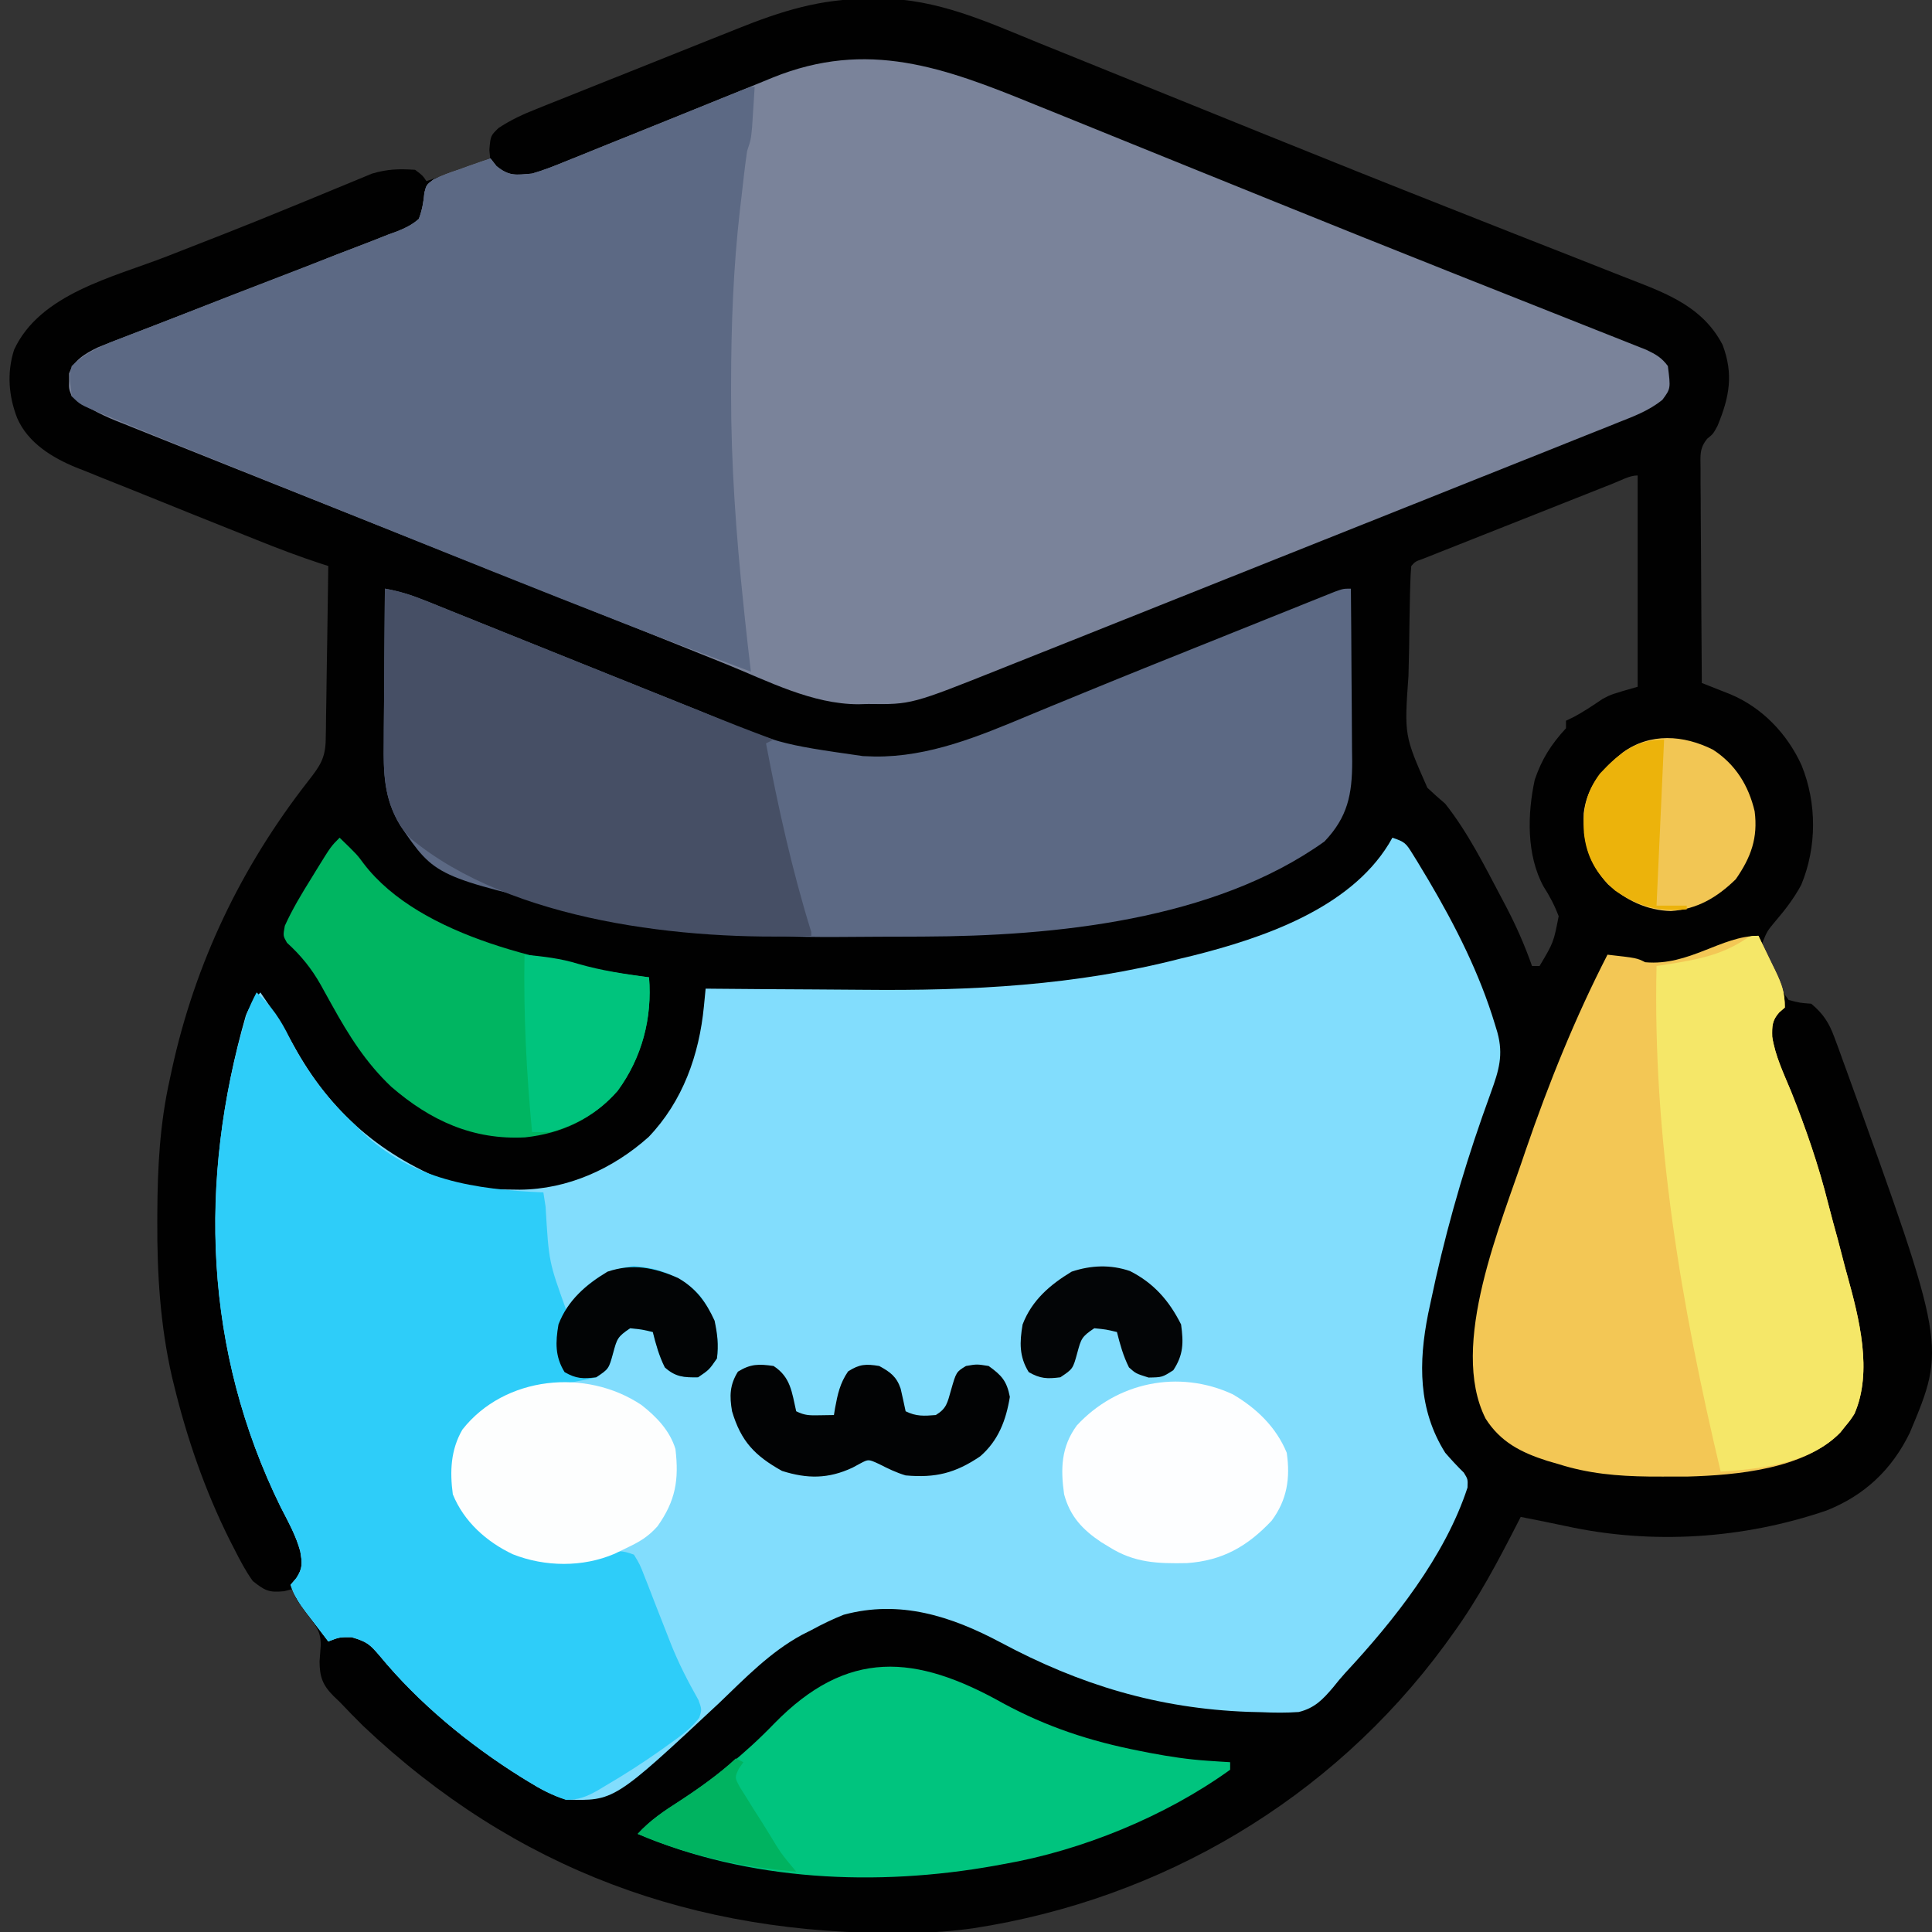
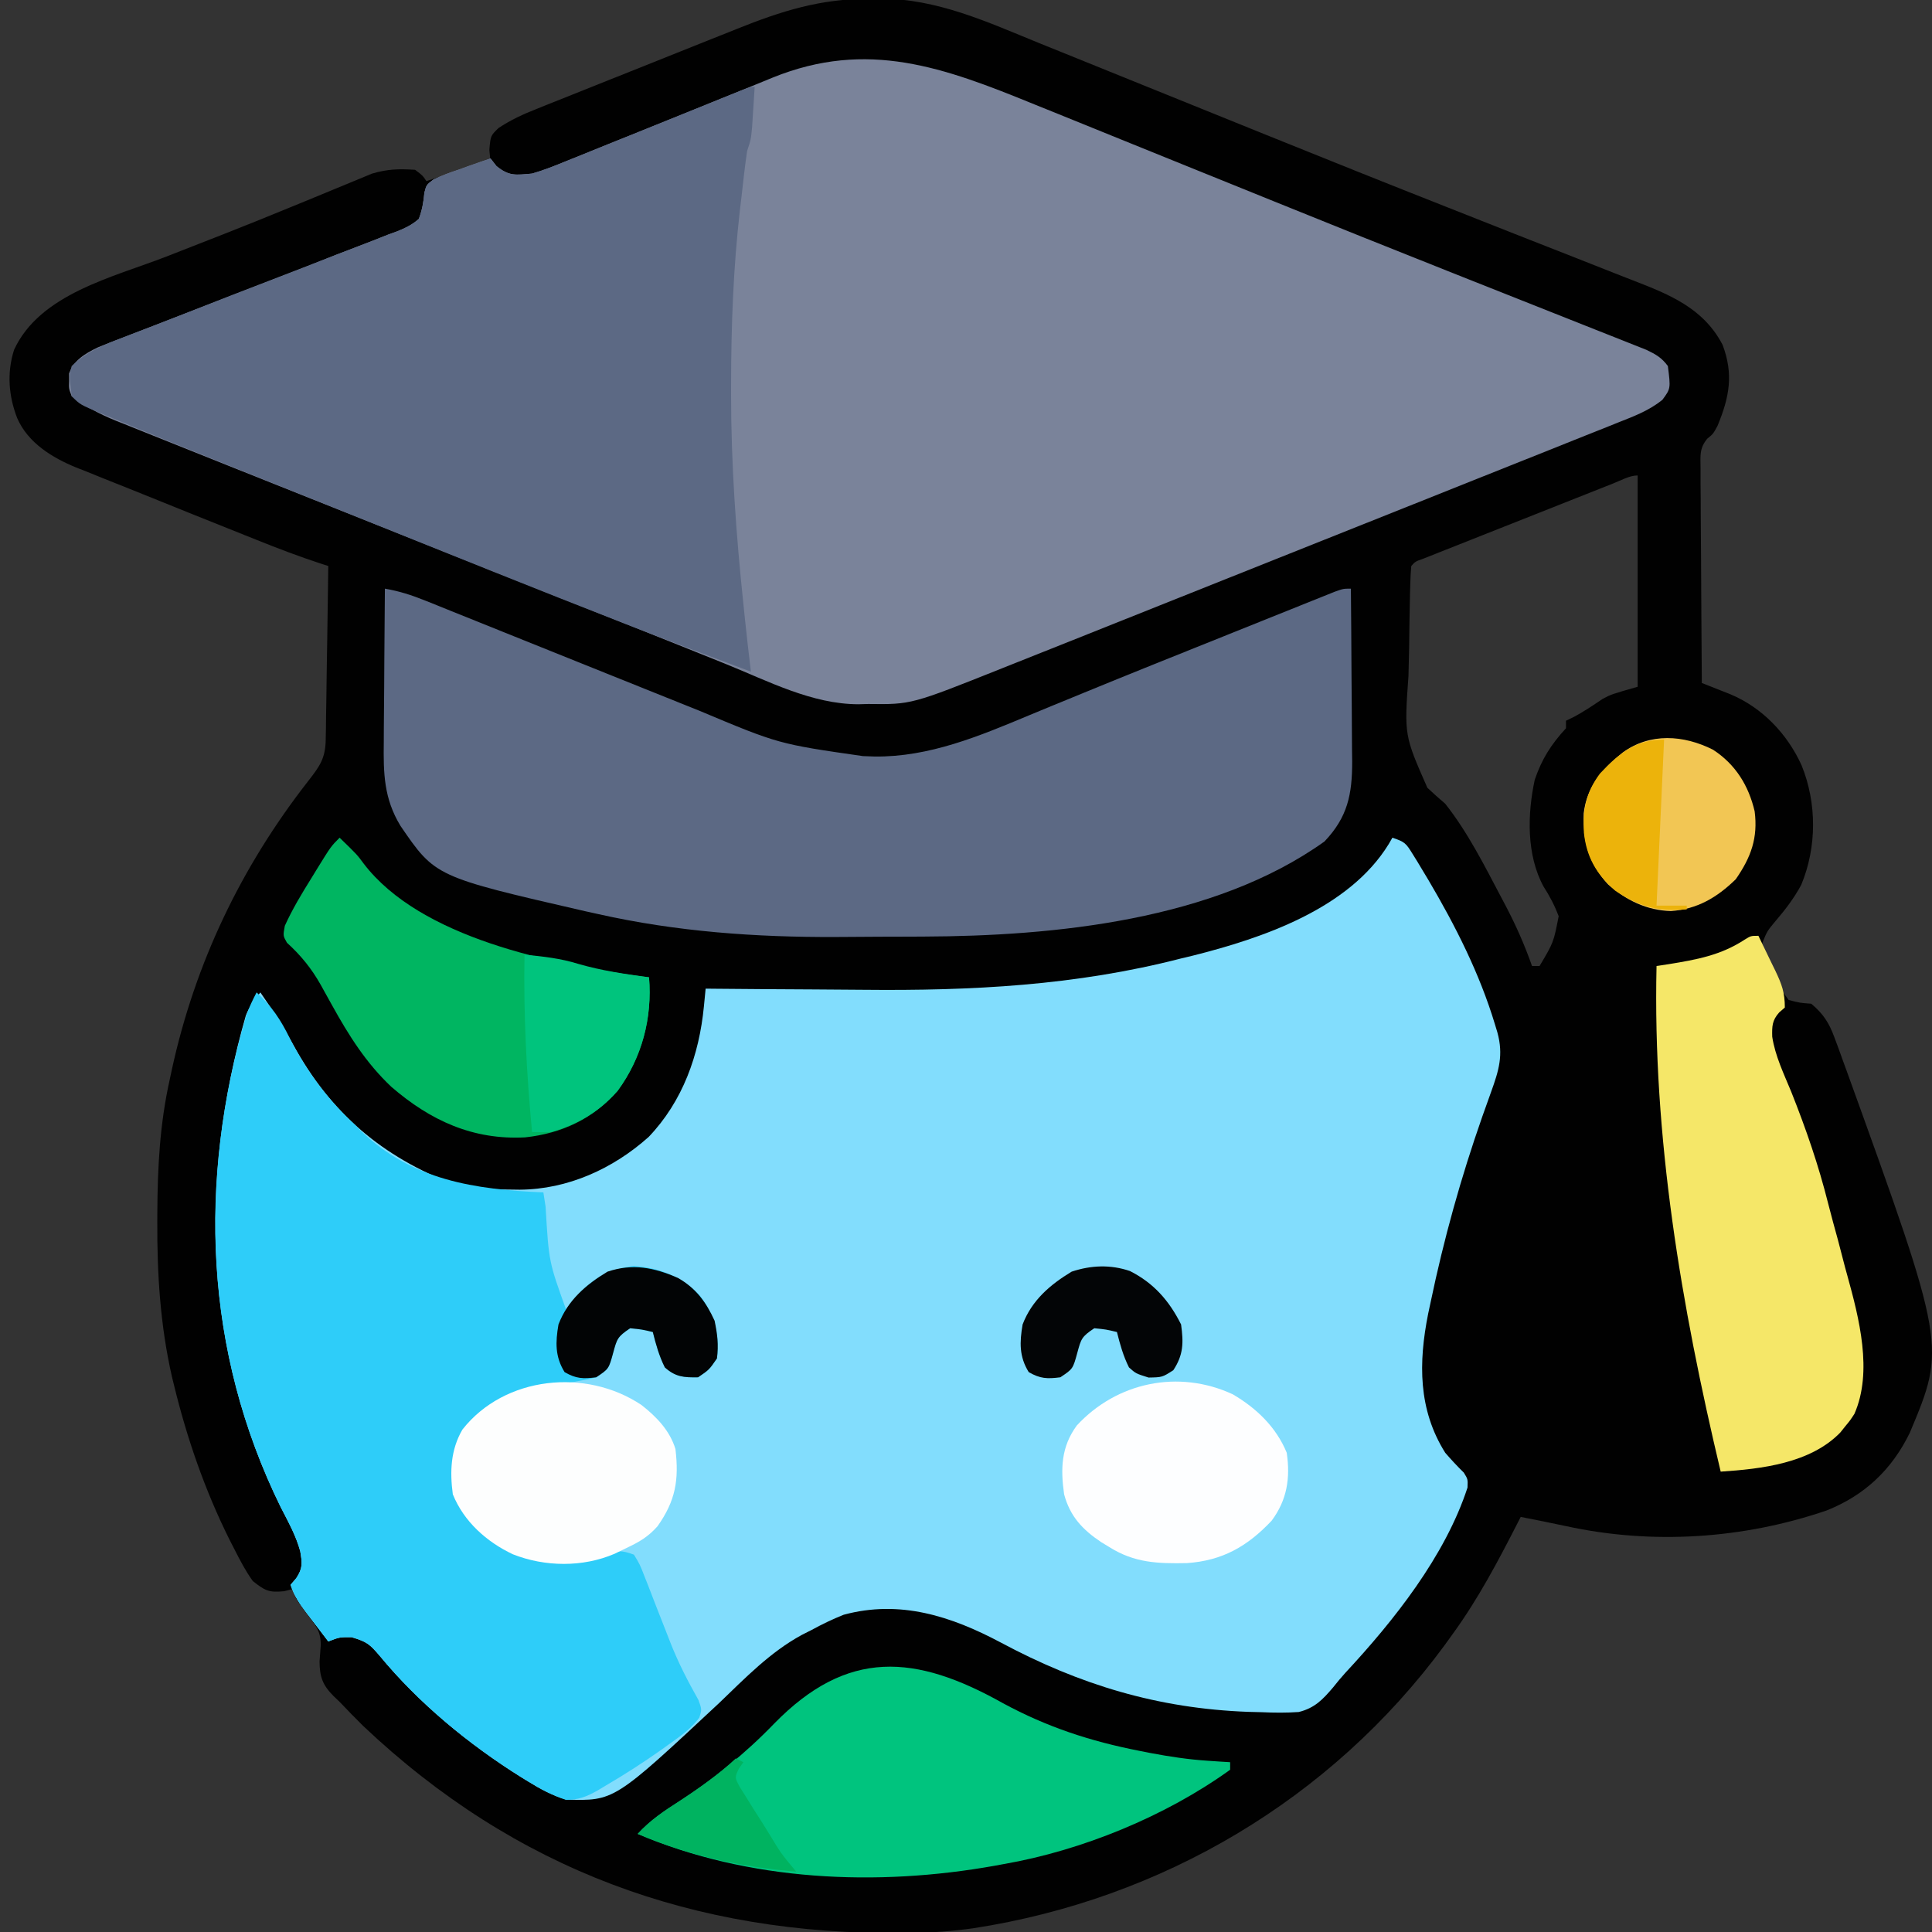
<svg xmlns="http://www.w3.org/2000/svg" version="1.1" width="512" height="512">
  <rect width="100%" height="100%" fill="#333333" stroke="none" />
  <path d="M0 0 C0.956 -0.016 1.912 -0.032 2.896 -0.049 C18.089 -0.059 31.451 6.191 45.277 11.816 C47.429 12.685 49.58 13.552 51.732 14.419 C57.504 16.746 63.273 19.083 69.041 21.422 C78.69 25.333 88.346 29.23 98 33.13 C100.454 34.121 102.908 35.113 105.361 36.105 C121.328 42.561 137.315 48.961 153.338 55.277 C156.351 56.465 159.362 57.655 162.374 58.846 C163.825 59.42 163.825 59.42 165.306 60.005 C167.217 60.761 169.128 61.517 171.04 62.273 C176.538 64.446 182.041 66.606 187.548 68.755 C190.939 70.082 194.325 71.423 197.709 72.768 C199.256 73.38 200.805 73.985 202.357 74.585 C212.102 78.351 221.115 81.955 226.188 91.688 C229.147 99.496 227.991 105.58 224.855 113.148 C223.688 115.312 223.688 115.312 222.136 116.565 C220.002 119.14 220.327 121.128 220.347 124.436 C220.347 125.697 220.347 126.958 220.348 128.258 C220.363 129.634 220.379 131.01 220.395 132.387 C220.4 133.795 220.404 135.203 220.407 136.611 C220.419 140.315 220.448 144.019 220.482 147.723 C220.512 151.503 220.526 155.284 220.541 159.064 C220.573 166.481 220.624 173.897 220.688 181.312 C221.716 181.716 221.716 181.716 222.765 182.128 C223.665 182.484 224.565 182.84 225.492 183.207 C226.384 183.559 227.276 183.91 228.195 184.273 C236.69 187.816 243.335 194.773 247.125 203.125 C251.199 213.155 251.194 224.807 247.035 234.809 C245.149 238.313 242.857 241.322 240.273 244.34 C237.989 247.069 237.989 247.069 236.688 250.312 C237.545 253.084 238.45 255.41 239.688 258 C239.98 258.689 240.273 259.378 240.574 260.088 C241.571 262.362 241.571 262.362 243.688 265.312 C246.665 266.085 246.665 266.085 249.688 266.312 C252.803 268.918 254.367 271.292 255.766 275.074 C256.118 276.015 256.47 276.956 256.833 277.925 C257.38 279.447 257.38 279.447 257.938 281 C258.326 282.064 258.714 283.127 259.115 284.223 C285.428 357.077 285.428 357.077 275.816 379.984 C271.085 389.742 263.856 396.588 253.759 400.604 C231.665 408.16 207.528 409.728 184.752 404.759 C180.741 403.892 176.712 403.112 172.688 402.312 C172.426 402.825 172.165 403.338 171.896 403.866 C166.674 414.077 161.438 424.015 154.688 433.312 C153.953 434.332 153.218 435.352 152.461 436.402 C122.443 477.143 77.608 503.608 27.688 511.312 C22.166 512.095 16.792 512.493 11.219 512.551 C10.429 512.561 9.64 512.57 8.826 512.58 C-46.352 513.124 -93.747 495.856 -134.07 457.703 C-136.197 455.612 -138.262 453.478 -140.312 451.312 C-141.13 450.537 -141.13 450.537 -141.965 449.746 C-144.869 446.794 -145.599 444.638 -145.625 440.625 C-145.538 439.186 -145.436 437.749 -145.312 436.312 C-145.312 432.483 -146.555 431.292 -148.812 428.25 C-152.312 423.521 -152.312 423.521 -152.312 421.312 C-153.199 421.539 -154.086 421.766 -155 422 C-159.129 422.39 -160.073 421.859 -163.312 419.312 C-165.206 416.686 -166.663 413.884 -168.125 411 C-168.77 409.744 -168.77 409.744 -169.428 408.462 C-175.965 395.375 -180.725 381.638 -184.188 367.438 C-184.474 366.264 -184.474 366.264 -184.767 365.067 C-187.843 351.502 -188.696 337.924 -188.625 324.062 C-188.623 323.298 -188.621 322.534 -188.618 321.747 C-188.564 309.704 -187.957 298.099 -185.312 286.312 C-185.03 284.994 -185.03 284.994 -184.743 283.648 C-178.58 255.488 -166.434 230.124 -148.746 207.438 C-145.606 203.406 -144.069 201.361 -143.994 196.29 C-143.974 195.269 -143.954 194.249 -143.933 193.197 C-143.922 192.097 -143.91 190.997 -143.898 189.863 C-143.879 188.736 -143.86 187.608 -143.84 186.446 C-143.78 182.839 -143.734 179.232 -143.688 175.625 C-143.649 173.182 -143.61 170.738 -143.57 168.295 C-143.474 162.301 -143.389 156.307 -143.312 150.312 C-143.846 150.142 -144.379 149.971 -144.928 149.795 C-150.836 147.869 -156.603 145.681 -162.367 143.363 C-163.308 142.987 -164.249 142.611 -165.219 142.223 C-167.204 141.428 -169.189 140.632 -171.174 139.835 C-174.143 138.643 -177.114 137.455 -180.086 136.268 C-184.905 134.34 -189.717 132.393 -194.526 130.439 C-197.262 129.333 -200.004 128.245 -202.747 127.158 C-204.438 126.474 -206.13 125.79 -207.82 125.105 C-208.958 124.662 -208.958 124.662 -210.118 124.211 C-216.492 121.595 -222.896 117.682 -225.75 111.125 C-228.043 105.229 -228.51 99.083 -226.582 93.012 C-219.738 78.178 -200.381 73.808 -186.25 68.312 C-182.418 66.816 -178.588 65.316 -174.758 63.816 C-173.799 63.441 -172.839 63.066 -171.851 62.68 C-165.541 60.206 -159.259 57.671 -152.992 55.09 C-151.391 54.434 -149.789 53.778 -148.188 53.123 C-145.928 52.198 -143.671 51.269 -141.419 50.325 C-139.364 49.463 -137.302 48.619 -135.238 47.777 C-134.088 47.299 -132.937 46.821 -131.751 46.328 C-127.628 45.11 -124.595 45.025 -120.312 45.312 C-118.312 46.812 -118.312 46.812 -117.312 48.312 C-111.321 46.369 -111.321 46.369 -105.438 44.125 C-103.312 43.312 -103.312 43.312 -100.312 43.312 C-100.416 42.24 -100.519 41.167 -100.625 40.062 C-100.312 36.312 -100.312 36.312 -98.25 34.277 C-94.977 32.088 -91.647 30.568 -88.003 29.136 C-87.285 28.846 -86.567 28.556 -85.828 28.258 C-83.467 27.306 -81.101 26.368 -78.734 25.43 C-77.081 24.768 -75.429 24.106 -73.776 23.443 C-70.315 22.058 -66.851 20.678 -63.386 19.303 C-58.963 17.547 -54.545 15.778 -50.129 14.004 C-46.717 12.635 -43.301 11.272 -39.885 9.912 C-38.256 9.262 -36.628 8.611 -35.001 7.958 C-23.198 3.225 -12.849 -0.043 0 0 Z M197.266 128.408 C196.108 128.865 194.95 129.322 193.757 129.794 C192.484 130.298 191.211 130.803 189.938 131.309 C188.641 131.822 187.344 132.335 186.048 132.848 C183.327 133.926 180.607 135.005 177.887 136.084 C174.394 137.47 170.899 138.853 167.405 140.234 C164.726 141.293 162.048 142.355 159.37 143.417 C158.082 143.928 156.793 144.438 155.504 144.947 C153.705 145.658 151.907 146.373 150.109 147.088 C149.084 147.494 148.059 147.9 147.003 148.319 C144.768 149.109 144.768 149.109 143.688 150.312 C143.547 151.879 143.475 153.452 143.431 155.025 C143.402 156.03 143.373 157.036 143.343 158.072 C143.246 162.715 143.172 167.357 143.118 172 C143.081 174.441 143.027 176.881 142.954 179.321 C141.828 195.17 141.828 195.17 147.953 209.078 C149.497 210.527 151.071 211.945 152.688 213.312 C158.649 220.846 163.099 229.726 167.562 238.188 C168.259 239.507 168.259 239.507 168.97 240.853 C171.59 245.912 173.804 250.936 175.688 256.312 C176.347 256.312 177.007 256.312 177.688 256.312 C181.396 250.083 181.396 250.083 182.75 243.125 C181.667 240.258 180.38 237.789 178.723 235.219 C174.208 226.904 174.444 216.065 176.41 206.969 C178.281 201.454 180.762 197.566 184.688 193.312 C184.688 192.653 184.688 191.993 184.688 191.312 C185.269 191.034 185.85 190.756 186.449 190.469 C189.244 189.025 191.791 187.292 194.395 185.531 C196.688 184.312 196.688 184.312 203.688 182.312 C203.688 163.833 203.688 145.352 203.688 126.312 C201.523 126.312 199.227 127.632 197.266 128.408 Z " fill="#010101" transform="translate(230.312,-0.312)" />
  <path d="M0 0 C3.321 1.107 3.599 1.477 5.348 4.297 C5.783 4.998 6.219 5.698 6.667 6.42 C7.128 7.189 7.588 7.958 8.062 8.75 C8.543 9.549 9.024 10.348 9.52 11.172 C16.69 23.32 23.106 35.962 27.188 49.5 C27.501 50.532 27.501 50.532 27.82 51.584 C29.471 57.587 28.21 61.688 26.145 67.402 C25.772 68.446 25.4 69.489 25.017 70.565 C24.421 72.234 24.421 72.234 23.812 73.938 C18.144 90.119 13.628 106.342 10.125 123.125 C9.909 124.132 9.694 125.139 9.472 126.176 C6.9 139.087 6.805 151.552 14 163 C15.583 164.829 17.194 166.572 18.926 168.262 C20 170 20 170 19.906 172.223 C13.981 190.381 0.403 207.477 -12.458 221.304 C-13.586 222.544 -14.658 223.836 -15.695 225.153 C-18.469 228.411 -20.584 230.648 -24.814 231.699 C-28.122 231.937 -31.312 231.902 -34.625 231.75 C-35.813 231.72 -37.002 231.69 -38.226 231.659 C-62.166 230.772 -82.833 224.496 -103.811 213.271 C-116.949 206.285 -130.52 201.899 -145.398 205.918 C-148.394 207.108 -151.172 208.457 -154 210 C-154.837 210.423 -155.673 210.846 -156.535 211.281 C-164.946 215.867 -171.532 222.715 -178.387 229.289 C-206.242 255.3 -206.242 255.3 -218.926 254.91 C-222.63 253.814 -225.74 252.145 -229 250.125 C-229.976 249.527 -229.976 249.527 -230.972 248.917 C-244.748 240.291 -258.024 229.374 -268.375 216.812 C-271.016 213.724 -271.745 213.075 -275.812 211.875 C-279.022 211.853 -279.022 211.853 -282 213 C-283.484 211.066 -284.962 209.128 -286.438 207.188 C-286.858 206.64 -287.279 206.093 -287.713 205.529 C-289.611 203.023 -290.998 201.006 -292 198 C-291.505 197.423 -291.01 196.845 -290.5 196.25 C-288.712 193.568 -288.91 192.179 -289.438 189.074 C-290.563 184.919 -292.672 181.191 -294.625 177.375 C-314.966 135.979 -316.465 91.071 -303.844 47.109 C-302.892 44.73 -301.613 42.979 -300 41 C-296.809 45.568 -293.855 50.195 -291.174 55.083 C-281.203 73.19 -267.721 84.494 -248.57 91.945 C-243.656 93.303 -238.504 93.185 -233.438 93.25 C-232.729 93.26 -232.02 93.269 -231.289 93.279 C-218.55 93.197 -206.572 87.752 -197.125 79.328 C-188.041 69.839 -183.709 57.556 -182.461 44.734 C-182.374 43.845 -182.287 42.955 -182.197 42.038 C-182.132 41.366 -182.067 40.693 -182 40 C-181.104 40.009 -180.208 40.018 -179.285 40.027 C-170.686 40.108 -162.087 40.169 -153.488 40.207 C-149.07 40.228 -144.654 40.255 -140.237 40.302 C-111.6 40.594 -83.883 39.198 -56 32 C-55.023 31.767 -54.046 31.533 -53.039 31.293 C-34.307 26.596 -11.525 18.814 -0.996 1.723 C-0.667 1.154 -0.339 0.586 0 0 Z " fill="#82DDFD" transform="translate(369,222)" />
  <path d="M0 0 C2.16 0.873 4.319 1.745 6.48 2.615 C12.248 4.943 18.01 7.284 23.772 9.627 C29.757 12.059 35.747 14.479 41.736 16.9 C44.157 17.879 46.578 18.858 48.999 19.837 C50.2 20.322 51.401 20.807 52.638 21.308 C56.287 22.784 59.937 24.261 63.586 25.74 C78.901 31.941 94.237 38.089 109.594 44.188 C111.491 44.941 113.387 45.696 115.284 46.45 C125.905 50.672 125.905 50.672 136.533 54.879 C140.558 56.469 144.581 58.066 148.601 59.668 C150.055 60.246 151.511 60.821 152.968 61.394 C154.934 62.166 156.896 62.948 158.857 63.732 C159.949 64.165 161.041 64.597 162.166 65.042 C164.685 66.252 166.188 67.099 167.844 69.328 C168.604 75.3 168.604 75.3 166.381 78.306 C162.826 81.139 159.014 82.585 154.805 84.238 C153.885 84.608 152.964 84.979 152.016 85.361 C148.944 86.596 145.867 87.815 142.789 89.035 C140.607 89.909 138.424 90.783 136.243 91.659 C130.373 94.011 124.498 96.35 118.621 98.687 C112.537 101.109 106.457 103.541 100.377 105.973 C89.357 110.378 78.333 114.772 67.306 119.161 C58.658 122.604 50.013 126.055 41.369 129.509 C32.377 133.103 23.383 136.691 14.387 140.276 C11.919 141.261 9.45 142.246 6.982 143.231 C3.135 144.766 -0.714 146.297 -4.563 147.825 C-5.942 148.373 -7.321 148.923 -8.699 149.473 C-32.641 159.032 -32.641 159.032 -44.031 158.891 C-44.909 158.914 -45.787 158.938 -46.691 158.963 C-58.946 158.936 -70.519 152.868 -81.703 148.34 C-84.35 147.274 -86.998 146.21 -89.646 145.146 C-90.373 144.854 -91.1 144.561 -91.849 144.26 C-101.503 140.38 -111.174 136.54 -120.843 132.696 C-125.433 130.871 -130.021 129.046 -134.61 127.22 C-142.904 123.92 -151.198 120.621 -159.493 117.323 C-174.31 111.432 -189.123 105.531 -203.931 99.616 C-207.134 98.337 -210.337 97.06 -213.541 95.784 C-218.513 93.803 -223.482 91.814 -228.449 89.819 C-230.262 89.092 -232.075 88.368 -233.89 87.646 C-236.365 86.661 -238.837 85.667 -241.308 84.671 C-242.378 84.248 -242.378 84.248 -243.47 83.816 C-247.756 82.076 -251.446 80.108 -255.156 77.328 C-255.918 75.328 -255.918 75.328 -255.844 73.328 C-255.848 72.668 -255.851 72.008 -255.855 71.328 C-254.623 67.803 -251.595 66.027 -248.314 64.434 C-246.103 63.511 -243.876 62.649 -241.634 61.804 C-240.788 61.476 -239.942 61.149 -239.07 60.812 C-237.24 60.104 -235.409 59.399 -233.577 58.698 C-230.677 57.586 -227.783 56.458 -224.891 55.325 C-216.671 52.106 -208.449 48.894 -200.203 45.741 C-195.153 43.809 -190.118 41.842 -185.091 39.853 C-183.175 39.102 -181.253 38.364 -179.327 37.639 C-176.634 36.625 -173.962 35.568 -171.29 34.499 C-170.492 34.211 -169.693 33.922 -168.871 33.625 C-166.645 32.704 -164.961 31.927 -163.156 30.328 C-162.286 27.972 -161.907 25.885 -161.69 23.386 C-161.156 21.328 -161.156 21.328 -159.297 19.903 C-157.077 18.839 -154.872 18.027 -152.531 17.266 C-151.729 16.972 -150.928 16.679 -150.102 16.377 C-148.131 15.662 -146.145 14.99 -144.156 14.328 C-143.383 15.318 -143.383 15.318 -142.594 16.328 C-139.225 19.092 -137.471 18.693 -133.156 18.328 C-130.049 17.453 -127.103 16.261 -124.121 15.031 C-123.257 14.686 -122.393 14.341 -121.503 13.985 C-118.695 12.861 -115.895 11.719 -113.094 10.578 C-111.158 9.8 -109.221 9.023 -107.284 8.248 C-101.569 5.956 -95.861 3.645 -90.156 1.328 C-88.555 0.678 -86.953 0.028 -85.351 -0.623 C-84.613 -0.922 -83.875 -1.222 -83.114 -1.531 C-80.382 -2.639 -77.647 -3.743 -74.913 -4.847 C-73.084 -5.588 -71.258 -6.339 -69.433 -7.091 C-44.255 -17.308 -23.97 -9.791 0 0 Z " fill="#7A839A" transform="translate(274.156,27.672)" />
  <path d="M0 0 C3.755 0.641 7.068 1.705 10.599 3.126 C11.703 3.568 12.807 4.01 13.945 4.465 C15.137 4.947 16.33 5.429 17.559 5.926 C18.825 6.434 20.091 6.942 21.357 7.45 C24.709 8.794 28.059 10.144 31.408 11.495 C34.698 12.82 37.988 14.142 41.279 15.463 C45.866 17.305 50.452 19.148 55.038 20.994 C63.161 24.262 71.288 27.525 79.417 30.78 C80.698 31.293 81.979 31.806 83.259 32.319 C104.339 41.167 104.339 41.167 126.688 44.375 C128.235 44.431 128.235 44.431 129.814 44.488 C144.256 44.647 157.542 39.067 170.672 33.581 C174.568 31.954 178.477 30.359 182.383 28.758 C183.254 28.4 184.125 28.042 185.022 27.673 C197.339 22.616 209.701 17.667 222.061 12.716 C225.494 11.341 228.925 9.962 232.355 8.582 C234.948 7.54 237.542 6.5 240.136 5.462 C241.948 4.735 243.76 4.006 245.571 3.276 C246.654 2.843 247.737 2.411 248.852 1.965 C249.802 1.584 250.752 1.203 251.731 0.81 C254 0 254 0 256 0 C256.076 7.705 256.129 15.409 256.165 23.114 C256.18 25.734 256.2 28.354 256.226 30.973 C256.263 34.744 256.28 38.514 256.293 42.285 C256.308 43.452 256.324 44.619 256.34 45.821 C256.342 54.492 255.176 60.505 249 67 C219.723 87.942 177.38 92.073 142.641 92.203 C141.413 92.209 140.184 92.215 138.919 92.22 C136.334 92.23 133.749 92.236 131.165 92.24 C127.301 92.25 123.438 92.281 119.574 92.312 C98.327 92.404 77.337 90.913 56.562 86.25 C55.403 85.994 54.243 85.738 53.048 85.474 C13.359 76.353 13.359 76.353 4.127 62.858 C-0.283 55.586 -0.408 48.918 -0.293 40.625 C-0.289 39.46 -0.284 38.295 -0.28 37.094 C-0.263 33.396 -0.226 29.698 -0.188 26 C-0.172 23.483 -0.159 20.966 -0.146 18.449 C-0.114 12.299 -0.063 6.15 0 0 Z " fill="#5C6984" transform="translate(102,156)" />
  <path d="M0 0 C-0.141 2.271 -0.288 4.542 -0.438 6.812 C-0.559 8.709 -0.559 8.709 -0.684 10.645 C-1 14 -1 14 -2 17 C-2.611 21.048 -3.037 25.12 -3.5 29.188 C-3.695 30.826 -3.695 30.826 -3.895 32.498 C-5.67 47.913 -6.235 63.247 -6.25 78.75 C-6.252 79.652 -6.253 80.555 -6.255 81.485 C-6.257 100.106 -4.942 118.491 -3 137 C-2.888 138.085 -2.777 139.169 -2.662 140.287 C-2.152 145.197 -1.592 150.099 -1 155 C-11.555 151.062 -22.089 147.074 -32.59 142.992 C-33.332 142.704 -34.074 142.416 -34.838 142.119 C-57.955 133.126 -80.954 123.832 -103.966 114.572 C-108.794 112.63 -113.623 110.691 -118.452 108.751 C-123.173 106.855 -127.895 104.956 -132.616 103.058 C-134.835 102.165 -137.055 101.273 -139.276 100.381 C-149.828 96.142 -160.373 91.884 -170.875 87.519 C-172.071 87.028 -172.071 87.028 -173.291 86.526 C-178.768 84.232 -178.768 84.232 -181 82 C-181.637 76.36 -181.637 76.36 -181 74 C-176.962 70.15 -172.6 68.407 -167.478 66.476 C-166.632 66.148 -165.786 65.821 -164.914 65.483 C-163.084 64.776 -161.253 64.071 -159.42 63.37 C-156.52 62.258 -153.627 61.13 -150.735 59.997 C-142.515 56.777 -134.292 53.566 -126.047 50.413 C-120.997 48.481 -115.962 46.514 -110.935 44.525 C-109.019 43.774 -107.097 43.036 -105.171 42.311 C-102.478 41.297 -99.806 40.24 -97.134 39.171 C-96.336 38.883 -95.537 38.594 -94.714 38.296 C-92.489 37.375 -90.805 36.599 -89 35 C-88.13 32.644 -87.751 30.557 -87.534 28.057 C-87 26 -87 26 -85.141 24.575 C-82.921 23.511 -80.716 22.699 -78.375 21.938 C-77.573 21.644 -76.771 21.351 -75.945 21.049 C-73.975 20.333 -71.989 19.662 -70 19 C-69.227 19.99 -69.227 19.99 -68.438 21 C-65.058 23.773 -63.334 23.378 -59 23 C-55.717 22.057 -52.594 20.792 -49.438 19.492 C-48.529 19.129 -47.62 18.766 -46.683 18.392 C-43.784 17.231 -40.892 16.053 -38 14.875 C-36.088 14.106 -34.175 13.337 -32.262 12.57 C-27.68 10.73 -23.102 8.88 -18.527 7.024 C-14.749 5.493 -10.969 3.966 -7.188 2.445 C-5.414 1.73 -5.414 1.73 -3.605 1 C-1 0 -1 0 0 0 Z " fill="#5C6984" transform="translate(200,23)" />
  <path d="M0 0 C4.019 3.644 6.436 7.302 8.812 12.188 C13.252 20.9 18.795 28.335 26 35 C26.501 35.518 27.003 36.036 27.52 36.57 C41.184 49.847 57.881 52.21 76 53 C76.193 54.244 76.387 55.488 76.586 56.77 C77.448 71.377 77.448 71.377 82 84 C82.34 83.541 82.681 83.082 83.031 82.609 C87.75 76.635 92.245 73.485 99.875 72.5 C106.599 72.91 112.938 75.357 117.5 80.375 C121.354 85.492 122.816 90.591 122 97 C119.938 100 119.938 100 117 102 C113.232 102.065 111.039 101.931 108.188 99.375 C106.671 96.341 105.821 93.284 105 90 C102.142 89.315 102.142 89.315 99 89 C95.631 91.246 95.51 91.798 94.5 95.5 C93.333 99.778 93.333 99.778 90 102 C87.95 102.531 87.95 102.531 85.613 102.93 C84.757 103.086 83.9 103.242 83.018 103.402 C81.234 103.714 79.451 104.021 77.666 104.324 C69.53 105.819 60.874 108.652 55.809 115.645 C52.569 121.187 51.943 126.696 53 133 C55.731 139.856 60.765 144.151 67.062 147.75 C74.484 150.908 84.299 151.448 92 148.938 C95.37 147.884 96.715 147.769 100 149 C101.574 151.585 101.574 151.585 102.902 155.02 C103.147 155.633 103.392 156.247 103.645 156.88 C104.428 158.85 105.184 160.83 105.938 162.812 C106.938 165.385 107.951 167.952 108.965 170.52 C109.21 171.15 109.454 171.781 109.707 172.431 C111.779 177.687 114.32 182.603 117.096 187.518 C118 190 118 190 117.338 192.176 C115.183 195.114 112.307 197.088 109.375 199.188 C108.387 199.9 108.387 199.9 107.379 200.626 C102.529 204.055 97.565 207.253 92.438 210.25 C91.784 210.645 91.13 211.039 90.457 211.446 C87.513 213.105 85.374 214.003 81.973 213.977 C78.353 212.788 75.221 211.121 72 209.125 C71.024 208.527 71.024 208.527 70.028 207.917 C56.252 199.291 42.976 188.374 32.625 175.812 C29.984 172.724 29.255 172.075 25.188 170.875 C21.978 170.853 21.978 170.853 19 172 C17.516 170.066 16.038 168.128 14.562 166.188 C14.142 165.64 13.721 165.093 13.287 164.529 C11.389 162.023 10.002 160.006 9 157 C9.495 156.423 9.99 155.845 10.5 155.25 C12.288 152.568 12.09 151.179 11.562 148.074 C10.437 143.919 8.328 140.191 6.375 136.375 C-13.932 95.048 -15.625 49.963 -2.73 6.109 C-1.986 3.96 -1.062 2.008 0 0 Z " fill="#2ECDF9" transform="translate(68,263)" />
-   <path d="M0 0 C1.176 2.412 2.341 4.829 3.5 7.25 C3.834 7.932 4.168 8.614 4.512 9.316 C6.194 12.852 7 15.019 7 19 C6.505 19.433 6.01 19.866 5.5 20.312 C3.614 22.434 3.593 23.957 3.657 26.737 C4.43 31.837 6.736 36.57 8.688 41.312 C12.59 51.109 15.941 60.792 18.499 71.017 C19.306 74.211 20.193 77.384 21.062 80.562 C21.709 83.041 22.355 85.521 23 88 C23.185 88.669 23.37 89.337 23.56 90.026 C26.664 101.263 30.363 115.471 25.438 126.688 C24.297 128.438 24.297 128.438 23 130 C22.572 130.536 22.144 131.072 21.703 131.625 C12.255 141.365 -5.943 142.933 -18.684 143.301 C-20.935 143.32 -23.186 143.323 -25.438 143.312 C-26.619 143.308 -27.8 143.304 -29.018 143.3 C-37.399 143.191 -44.969 142.546 -53 140 C-53.999 139.71 -54.998 139.42 -56.027 139.121 C-62.909 136.913 -68.365 134.156 -72.312 127.93 C-82.115 108.392 -68.106 76.238 -61.641 56.723 C-55.577 39.061 -48.537 21.624 -40 5 C-32.25 5.875 -32.25 5.875 -30 7 C-18.349 8.052 -9.86 0 0 0 Z " fill="#F3C755" transform="translate(466,248)" />
-   <path d="M0 0 C3.755 0.641 7.068 1.705 10.599 3.126 C11.703 3.568 12.807 4.01 13.945 4.465 C15.137 4.947 16.33 5.429 17.559 5.926 C18.825 6.434 20.091 6.942 21.357 7.45 C24.709 8.794 28.059 10.144 31.408 11.495 C34.698 12.82 37.988 14.142 41.279 15.463 C45.864 17.304 50.449 19.147 55.032 20.991 C63.188 24.273 71.345 27.55 79.506 30.818 C80.798 31.335 82.09 31.853 83.382 32.371 C89.896 34.985 96.414 37.572 103 40 C102.01 40.495 102.01 40.495 101 41 C104.214 57.876 107.888 74.587 113 91 C113 91.33 113 91.66 113 92 C79.855 93.352 33.527 88.298 6.848 66.219 C-0.065 58.782 -0.427 50.268 -0.293 40.625 C-0.289 39.46 -0.284 38.295 -0.28 37.094 C-0.263 33.396 -0.226 29.698 -0.188 26 C-0.172 23.483 -0.159 20.966 -0.146 18.449 C-0.114 12.299 -0.063 6.15 0 0 Z " fill="#464F65" transform="translate(102,156)" />
  <path d="M0 0 C1.176 2.412 2.341 4.829 3.5 7.25 C3.834 7.932 4.168 8.614 4.512 9.316 C6.194 12.852 7 15.019 7 19 C6.505 19.433 6.01 19.866 5.5 20.312 C3.614 22.434 3.593 23.957 3.657 26.737 C4.43 31.837 6.736 36.57 8.688 41.312 C12.59 51.109 15.941 60.792 18.499 71.017 C19.306 74.211 20.193 77.384 21.062 80.562 C21.709 83.041 22.355 85.521 23 88 C23.185 88.669 23.37 89.337 23.56 90.026 C26.664 101.263 30.363 115.471 25.438 126.688 C24.297 128.438 24.297 128.438 23 130 C22.358 130.804 22.358 130.804 21.703 131.625 C13.762 139.811 0.784 141.283 -10 142 C-20.483 97.95 -28.04 53.416 -27 8 C-25.949 7.841 -24.899 7.683 -23.816 7.52 C-16.405 6.317 -9.999 5.175 -3.602 0.988 C-2 0 -2 0 0 0 Z " fill="#F5E768" transform="translate(466,248)" />
  <path d="M0 0 C11.688 6.327 23.184 10.078 36.188 12.625 C37.129 12.811 38.071 12.996 39.041 13.188 C44.152 14.157 49.176 14.915 54.375 15.25 C55.482 15.325 56.59 15.4 57.73 15.477 C58.541 15.526 59.352 15.575 60.188 15.625 C60.188 16.285 60.188 16.945 60.188 17.625 C43.096 29.943 20.905 39.028 0.188 42.625 C-0.592 42.769 -1.372 42.912 -2.176 43.061 C-33.348 48.639 -67.388 47.201 -96.812 34.625 C-93.576 31.082 -89.894 28.615 -85.875 26.062 C-76.696 20.084 -68.304 13.333 -60.688 5.438 C-41.212 -14.53 -23.16 -13.003 0 0 Z " fill="#00C47E" transform="translate(265.812,451.375)" />
  <path d="M0 0 C4.605 4.465 4.605 4.465 6.328 6.797 C21.434 26.673 56.506 33.54 79.859 36.738 C80.566 36.825 81.272 36.911 82 37 C82.879 47.815 80.142 58.277 73.684 67.07 C67.209 74.492 58.895 78.358 49.16 79.418 C35.302 80.138 24.068 74.975 13.691 66.004 C7.002 59.676 2.472 52.472 -1.965 44.469 C-2.643 43.25 -3.322 42.031 -4 40.812 C-4.494 39.915 -4.494 39.915 -4.998 38.999 C-7.457 34.645 -10.256 31.201 -13.945 27.844 C-15 26 -15 26 -14.523 23.359 C-12.515 18.93 -10.073 14.872 -7.5 10.75 C-7.001 9.935 -6.502 9.121 -5.988 8.281 C-2.286 2.286 -2.286 2.286 0 0 Z " fill="#00B561" transform="translate(90,222)" />
  <path d="M0 0 C6.273 3.671 11.516 8.689 14.312 15.5 C15.297 22.232 14.395 28.004 10.312 33.5 C3.876 40.32 -2.728 44.089 -12.141 44.738 C-19.816 44.888 -26.031 44.703 -32.688 40.5 C-33.407 40.064 -34.126 39.629 -34.867 39.18 C-39.842 35.845 -43.11 32.359 -44.688 26.5 C-45.652 19.686 -45.47 13.906 -41.305 8.246 C-30.671 -3.235 -14.329 -6.64 0 0 Z " fill="#FDFEFF" transform="translate(326.688,369.5)" />
  <path d="M0 0 C3.979 3.125 7.459 6.727 8.98 11.645 C9.951 19.841 9.017 25.343 4.246 32.102 C1.69 34.971 -0.562 36.252 -4.02 37.895 C-5.051 38.395 -6.082 38.895 -7.145 39.41 C-15.569 43.027 -25.579 42.909 -34.098 39.551 C-41.043 36.276 -47.095 30.888 -50.02 23.645 C-50.827 17.596 -50.588 11.834 -47.473 6.492 C-36.301 -7.712 -14.682 -9.854 0 0 Z " fill="#FDFEFE" transform="translate(170.02,372.355)" />
  <path d="M0 0 C5.952 3.865 9.43 9.479 11.039 16.324 C11.946 23.355 10.085 28.509 6.039 34.324 C1.108 39.156 -4.209 42.289 -11.148 42.762 C-17.578 42.59 -23.078 39.88 -27.855 35.645 C-33.003 30.008 -34.469 24.396 -34.266 16.844 C-33.394 9.639 -29.401 5.17 -23.895 0.734 C-16.677 -4.53 -7.782 -3.919 0 0 Z " fill="#F2C654" transform="translate(453.961,198.676)" />
-   <path d="M0 0 C4.565 2.961 4.852 6.997 6 12 C8.287 13.144 9.593 13.103 12.125 13.062 C14.043 13.032 14.043 13.032 16 13 C16.098 12.397 16.196 11.793 16.297 11.172 C16.994 7.443 17.591 4.6 19.75 1.438 C22.788 -0.504 24.452 -0.579 28 0 C30.92 1.593 32.593 2.802 33.684 6.012 C34.145 8.003 34.574 10.001 35 12 C37.799 13.399 39.905 13.253 43 13 C45.858 11.265 46.068 9.763 47 6.5 C48.407 1.574 48.407 1.574 51 0 C53.875 -0.5 53.875 -0.5 57 0 C60.466 2.486 61.799 3.977 62.625 8.188 C61.611 14.37 59.591 19.749 54.77 23.938 C48.198 28.397 42.908 29.708 35 29 C32.456 28.231 30.386 27.217 28 26 C25.162 24.693 25.162 24.693 23.09 25.777 C22.38 26.16 21.669 26.543 20.938 26.938 C14.533 29.937 8.947 29.933 2.25 27.812 C-4.968 23.787 -8.634 19.975 -11 12 C-11.688 8.014 -11.645 5.032 -9.438 1.5 C-6.051 -0.584 -3.906 -0.558 0 0 Z " fill="#020304" transform="translate(205,362)" />
  <path d="M0 0 C4.888 0.461 9.543 0.972 14.25 2.438 C20.417 4.222 26.647 5.141 33 6 C33.879 16.823 31.131 27.254 24.695 36.066 C19.767 41.687 14.113 44.901 7 47 C5.334 47.043 3.666 47.052 2 47 C0.518 31.289 -0.282 15.78 0 0 Z " fill="#00C47D" transform="translate(139,253)" />
  <path d="M0 0 C6.311 3.188 10.408 7.872 13.555 14.164 C14.215 18.962 14.203 22.181 11.492 26.289 C8.555 28.164 8.555 28.164 4.93 28.227 C1.555 27.164 1.555 27.164 -0.258 25.539 C-1.775 22.506 -2.624 19.448 -3.445 16.164 C-6.303 15.479 -6.303 15.479 -9.445 15.164 C-12.814 17.41 -12.936 17.962 -13.945 21.664 C-15.112 25.942 -15.112 25.942 -18.445 28.164 C-21.911 28.606 -23.777 28.551 -26.82 26.789 C-29.375 22.662 -29.248 18.879 -28.445 14.164 C-26.003 7.772 -21.198 3.642 -15.445 0.164 C-10.328 -1.542 -5.149 -1.76 0 0 Z " fill="#030506" transform="translate(299.445,336.836)" />
  <path d="M0 0 C4.772 2.721 7.453 6.405 9.711 11.332 C10.454 14.898 10.798 17.702 10.336 21.332 C8.273 24.332 8.273 24.332 5.336 26.332 C1.567 26.397 -0.625 26.263 -3.477 23.707 C-4.993 20.674 -5.843 17.616 -6.664 14.332 C-9.522 13.647 -9.522 13.647 -12.664 13.332 C-16.033 15.578 -16.154 16.13 -17.164 19.832 C-18.331 24.11 -18.331 24.11 -21.664 26.332 C-25.13 26.774 -26.996 26.719 -30.039 24.957 C-32.594 20.83 -32.466 17.047 -31.664 12.332 C-29.222 5.94 -24.416 1.81 -18.664 -1.668 C-11.955 -3.904 -6.332 -2.757 0 0 Z " fill="#020405" transform="translate(179.664,338.668)" />
  <path d="M0 0 C-0.66 14.52 -1.32 29.04 -2 44 C0.64 44 3.28 44 6 44 C6 44.33 6 44.66 6 45 C-1.568 45.61 -6.675 44.274 -13 40 C-17.879 35.674 -20.542 31.244 -21.25 24.684 C-21.548 18.582 -20.678 13.949 -17 9 C-11.975 3.681 -7.531 0 0 0 Z " fill="#ECB30B" transform="translate(441,196)" />
  <path d="M0 0 C0.66 0.33 1.32 0.66 2 1 C1.612 1.55 1.225 2.099 0.825 2.666 C-0.307 5.047 -0.307 5.047 1.026 7.534 C1.611 8.464 2.195 9.393 2.797 10.352 C3.74 11.875 3.74 11.875 4.703 13.43 C5.379 14.484 6.054 15.539 6.75 16.625 C7.41 17.687 8.07 18.749 8.75 19.844 C11.998 25.215 11.998 25.215 16 30 C1.659 28.824 -12.735 25.713 -26 20 C-22.636 16.304 -18.857 13.8 -14.688 11.125 C-9.463 7.716 -4.588 4.252 0 0 Z " fill="#00B360" transform="translate(195,466)" />
</svg>